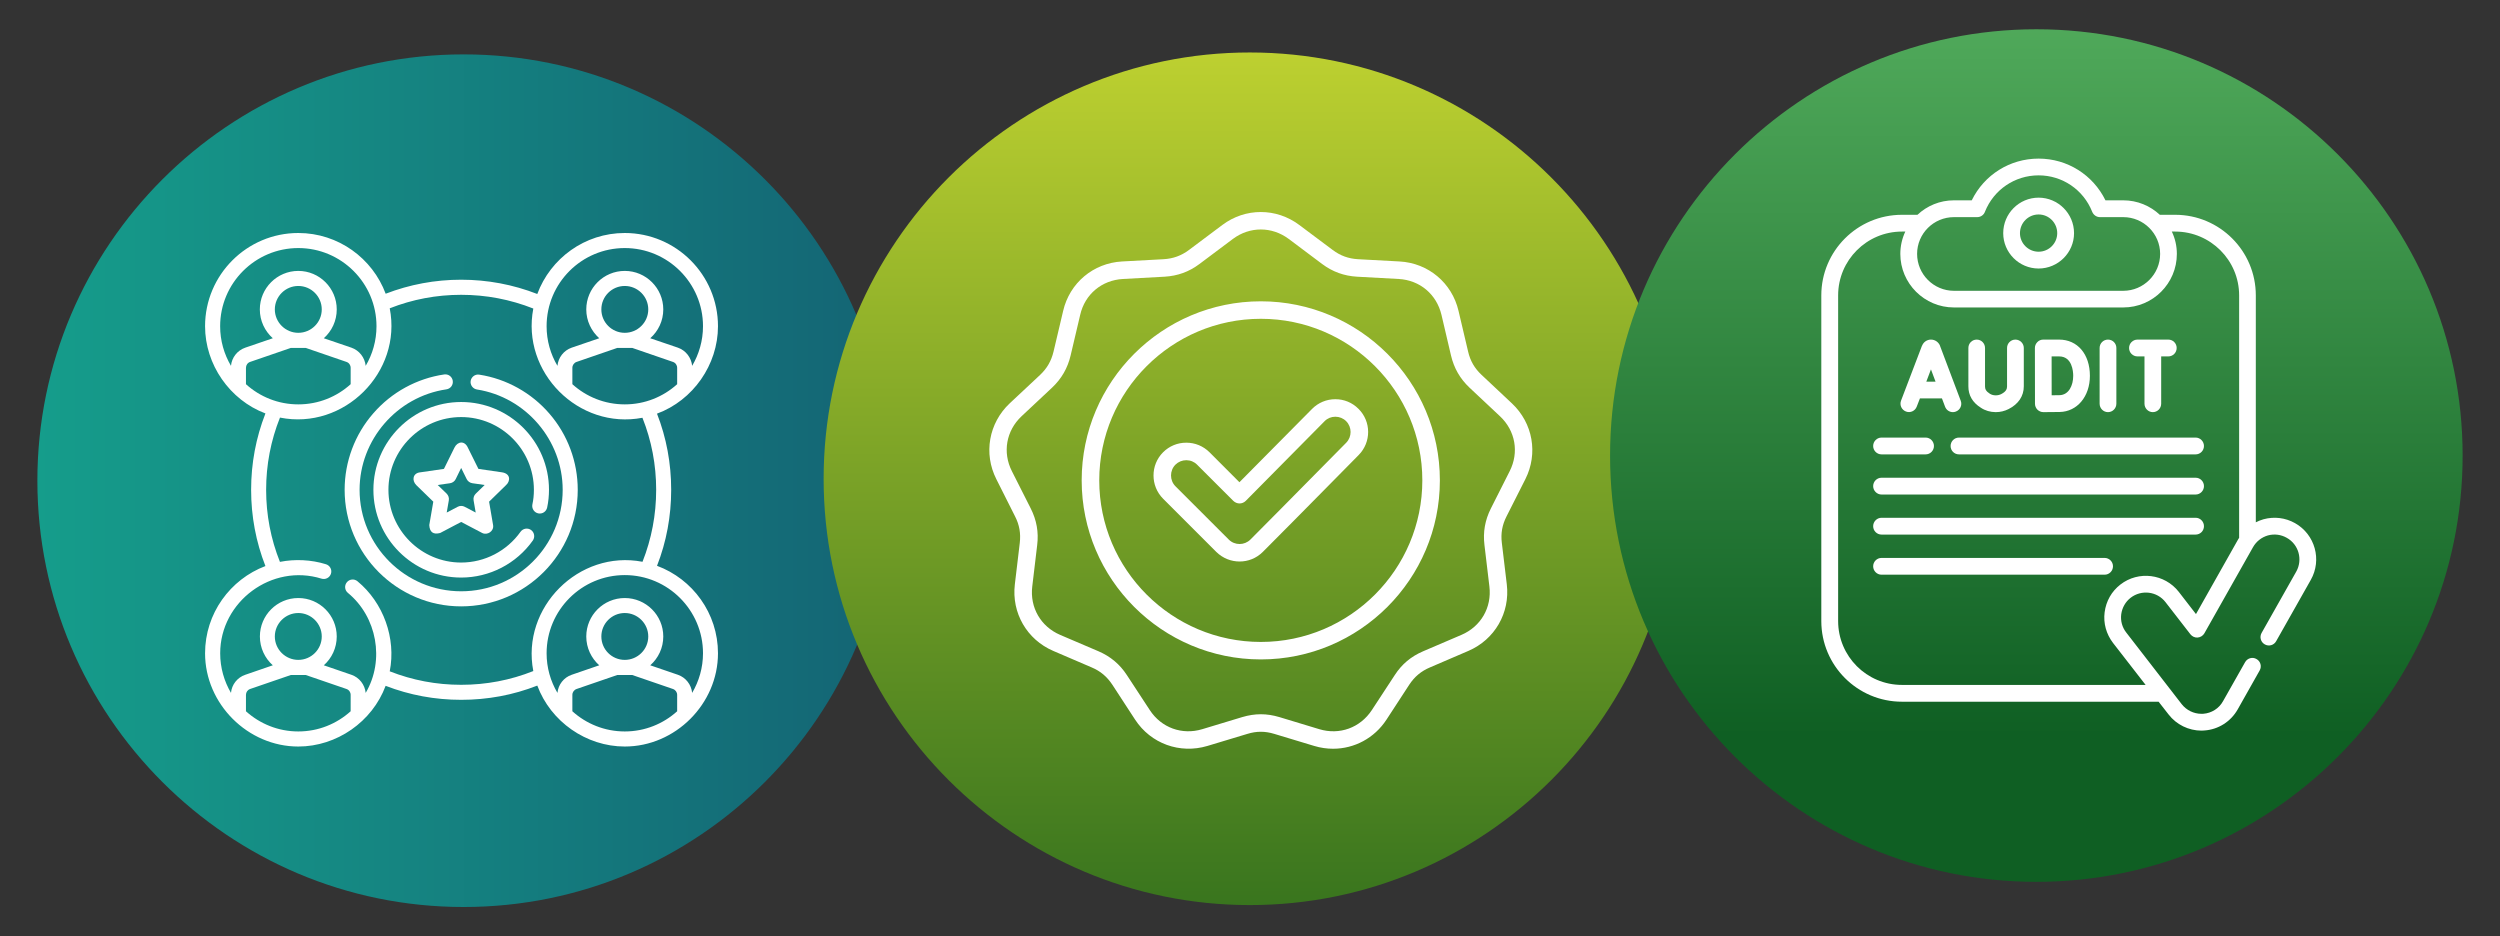
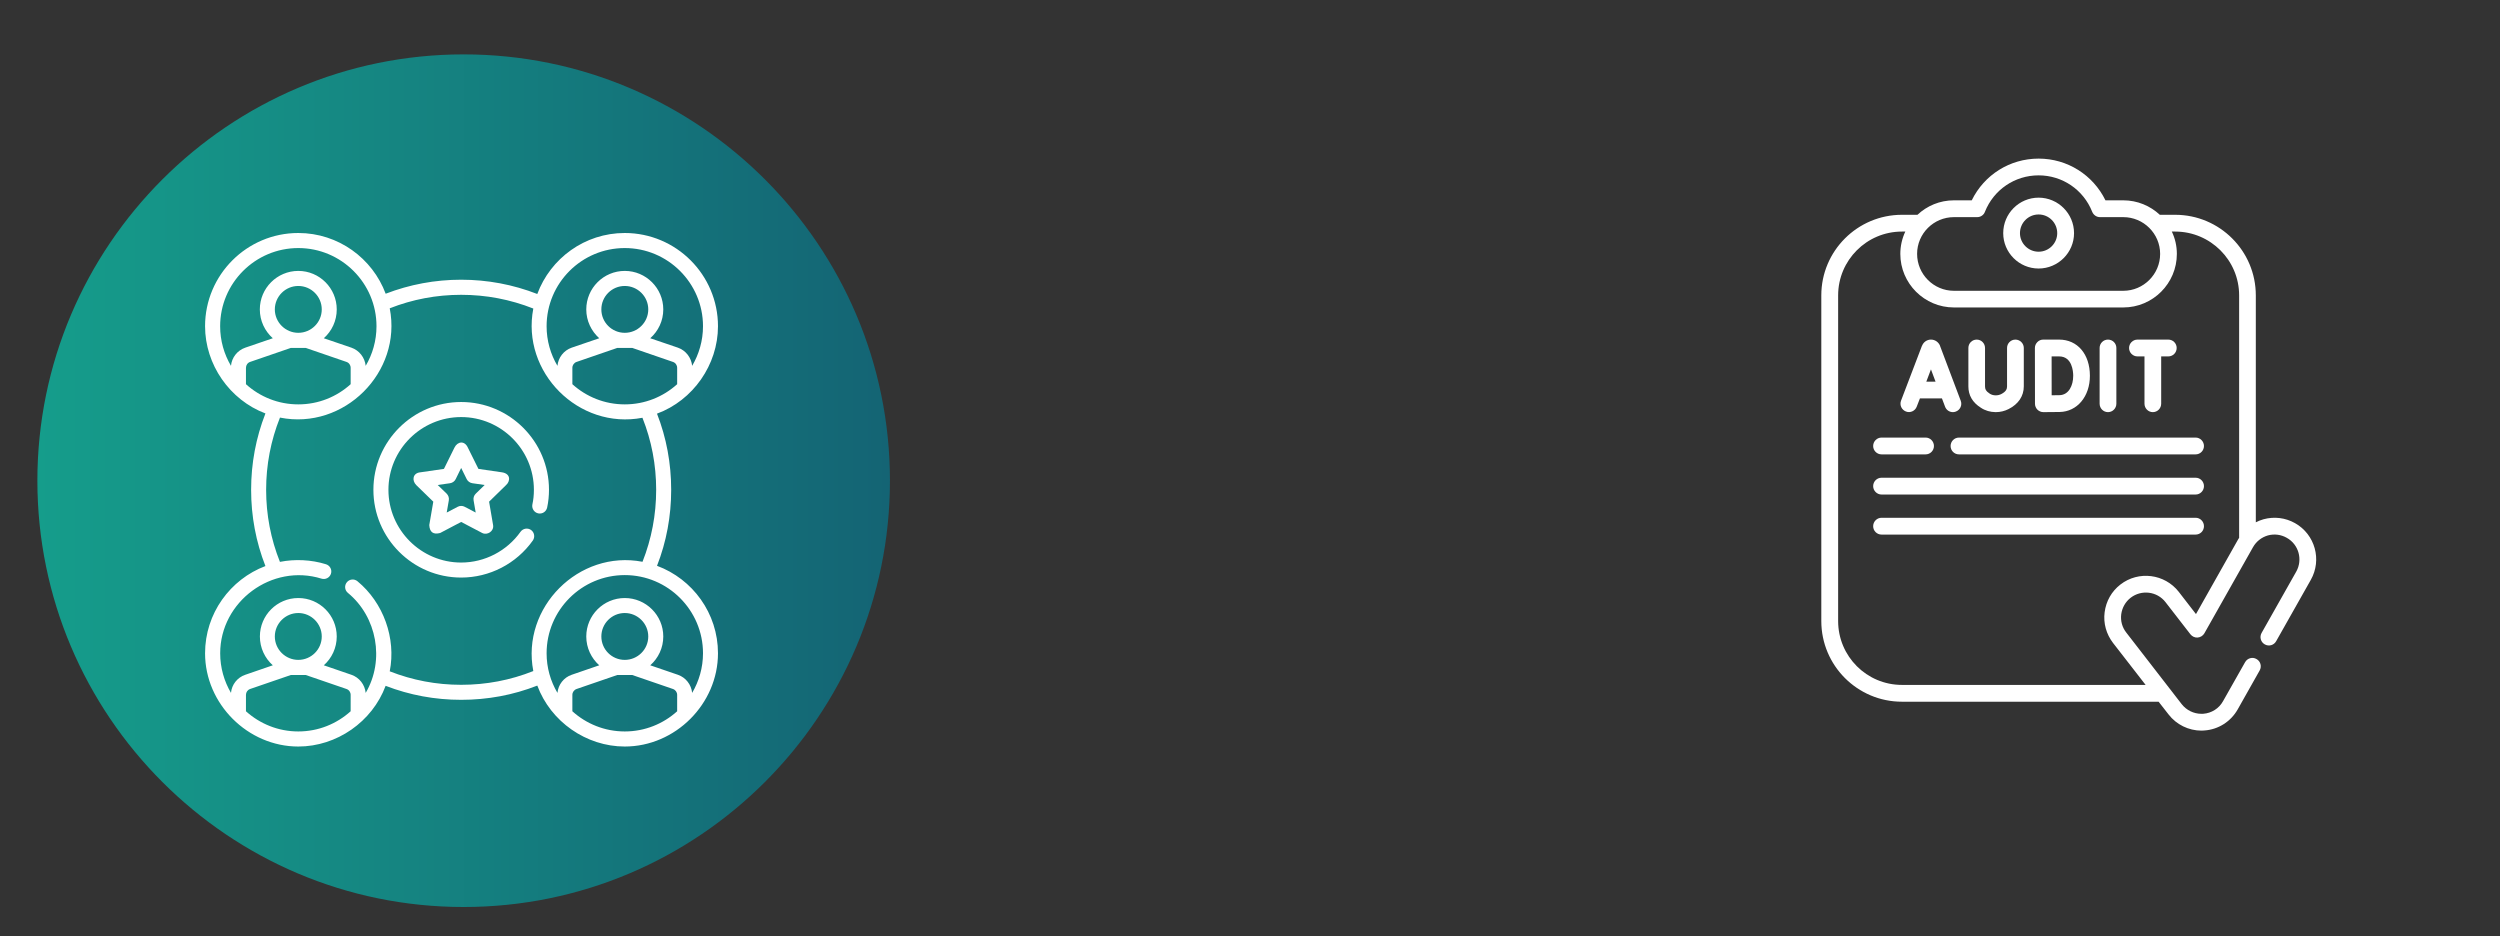
<svg xmlns="http://www.w3.org/2000/svg" xmlns:xlink="http://www.w3.org/1999/xlink" id="Layer_1" x="0px" y="0px" width="764.961px" height="286.485px" viewBox="0 0 764.961 286.485" xml:space="preserve">
  <rect x="0" y="0" width="764.961" height="286.485" fill="#333333" stroke="none" />
  <g>
    <g>
      <g>
        <defs>
          <path id="SVGID_1_" d="M11.437,147.082c0,71.943,58.521,130.447,130.426,130.447c71.926,0,130.446-58.504,130.446-130.447     c0-71.912-58.521-130.44-130.446-130.44C69.958,16.642,11.437,75.17,11.437,147.082" />
        </defs>
        <clipPath id="SVGID_2_">
          <use xlink:href="#SVGID_1_" />
        </clipPath>
        <linearGradient id="SVGID_3_" gradientUnits="userSpaceOnUse" x1="11.437" y1="147.086" x2="272.309" y2="147.086">
          <stop offset="0" style="stop-color:#159D8B" />
          <stop offset="1" style="stop-color:#146474" />
        </linearGradient>
        <rect x="11.437" y="16.642" clip-path="url(#SVGID_2_)" fill="url(#SVGID_3_)" width="260.872" height="260.887" />
      </g>
      <g>
        <path fill="#FFFFFF" d="M114.255,149.875c0,14.811,12.066,26.85,26.852,26.85c8.68,0,16.884-4.227,21.932-11.34    c0.725-1.031,0.484-2.475-0.541-3.213c-1.042-0.744-2.479-0.49-3.223,0.545c-4.182,5.891-10.98,9.414-18.168,9.414    c-12.246,0-22.252-9.984-22.252-22.256c0-12.273,10.006-22.258,22.252-22.258c12.271,0,22.258,9.985,22.258,22.258    c0,1.521-0.141,3.031-0.467,4.486c-0.24,1.25,0.559,2.467,1.803,2.727c1.248,0.252,2.444-0.533,2.719-1.783    c0.38-1.781,0.564-3.604,0.564-5.43c0-14.812-12.072-26.866-26.877-26.866C126.322,123.009,114.255,135.062,114.255,149.875z" />
        <path fill="#FFFFFF" d="M153.564,144.515l-7.174-1.043l-3.229-6.502c-1.012-2.232-3.159-1.927-4.109,0l-3.213,6.502l-7.187,1.043    c-2.372,0.208-2.704,2.493-1.274,3.923l5.205,5.066l-1.231,7.152c0.114,2.182,1.226,3,3.339,2.428l6.416-3.377l6.436,3.377    c1.493,0.783,3.669-0.479,3.334-2.428l-1.221-7.152l5.186-5.066C156.125,147.32,156.412,144.949,153.564,144.515z     M145.58,151.051c-0.557,0.531-0.799,1.283-0.67,2.041l0.645,3.742l-3.371-1.768c-0.664-0.359-1.469-0.359-2.135,0l-3.363,1.768    l0.645-3.742c0.127-0.758-0.133-1.51-0.656-2.041l-2.748-2.652l3.771-0.539c0.756-0.105,1.415-0.592,1.742-1.264l1.669-3.41    l1.688,3.41c0.326,0.672,0.998,1.158,1.741,1.264l3.759,0.539L145.58,151.051z" />
        <path fill="#FFFFFF" d="M201.039,173.129c2.891-7.398,4.332-15.217,4.332-23.254c0-8.072-1.441-15.891-4.34-23.303    c11.049-4.082,18.66-14.964,18.66-26.757c0-15.723-12.797-28.521-28.52-28.521c-12.258,0-22.728,7.778-26.77,18.661    c-7.414-2.886-15.245-4.369-23.295-4.369c-7.986,0-15.737,1.457-23.096,4.289c-4.037-10.835-14.5-18.581-26.738-18.581    c-15.728,0-28.525,12.798-28.525,28.521c0,11.728,7.53,22.563,18.473,26.692c-2.912,7.439-4.381,15.277-4.381,23.368    c0,8.07,1.469,15.908,4.376,23.326c-10.782,4.076-18.468,14.514-18.468,26.691c0,15.484,13.062,28.533,28.525,28.533    c11.76,0,22.624-7.57,26.724-18.574c7.361,2.846,15.124,4.281,23.11,4.281c8.05,0,15.9-1.449,23.301-4.354    c4.102,11.049,14.983,18.646,26.764,18.646c15.483,0,28.52-13.049,28.52-28.533C219.691,187.635,211.919,177.158,201.039,173.129    L201.039,173.129z M207.2,117.559c-4.247,3.842-9.871,6.175-16.028,6.175c-6.169,0-11.78-2.333-16.035-6.175v-5.006    c0-0.825,0.519-1.549,1.299-1.815l12.426-4.275h4.617l12.426,4.275c0.785,0.266,1.296,0.99,1.296,1.815V117.559L207.2,117.559z     M184.004,94.676c0-3.961,3.206-7.173,7.167-7.173c3.949,0,7.188,3.212,7.188,7.173c0,3.956-3.238,7.16-7.188,7.16    C187.21,101.835,184.004,98.631,184.004,94.676z M191.171,75.902c13.196,0,23.936,10.724,23.936,23.913    c0,4.427-1.231,8.569-3.32,12.125c-0.257-2.525-1.953-4.727-4.366-5.563l-8.456-2.879c2.459-2.181,3.988-5.311,3.988-8.822    c0-6.495-5.292-11.781-11.781-11.781c-6.5,0-11.78,5.286-11.78,11.781c0,3.511,1.544,6.641,3.969,8.822l-8.427,2.879    c-2.424,0.837-4.125,3.024-4.361,5.563c-2.108-3.556-3.32-7.698-3.32-12.125C167.251,86.625,177.968,75.902,191.171,75.902z     M70.677,111.94c-2.101-3.556-3.316-7.698-3.316-12.125c0-13.189,10.736-23.913,23.912-23.913    c13.188,0,23.928,10.724,23.928,23.913c0,4.427-1.212,8.569-3.305,12.125c-0.262-2.54-1.963-4.727-4.377-5.563l-8.437-2.879    c2.435-2.181,3.956-5.311,3.956-8.822c0-6.489-5.265-11.781-11.766-11.781c-6.488,0-11.769,5.292-11.769,11.781    c0,3.511,1.536,6.641,3.97,8.822l-8.416,2.879C72.613,107.213,70.91,109.415,70.677,111.94L70.677,111.94z M98.453,94.676    c0,3.956-3.232,7.16-7.18,7.16c-3.928,0-7.18-3.204-7.18-7.16c0-3.961,3.238-7.173,7.18-7.173    C95.22,87.502,98.453,90.714,98.453,94.676z M75.259,117.559v-5.006c0-0.825,0.496-1.549,1.281-1.815l12.434-4.275h4.599    l12.439,4.275c0.79,0.266,1.282,0.99,1.282,1.815v5.006c-4.248,3.842-9.846,6.175-16.021,6.175    C85.124,123.734,79.504,121.4,75.259,117.559z M107.294,217.637c-4.248,3.824-9.846,6.176-16.021,6.176    c-6.149,0-11.769-2.352-16.014-6.176v-5.014c0-0.816,0.496-1.535,1.281-1.807l12.434-4.268h4.599l12.439,4.268    c0.79,0.271,1.282,0.99,1.282,1.807V217.637z M84.093,194.748c0-3.943,3.238-7.174,7.18-7.174c3.947,0,7.18,3.23,7.18,7.174    c0,3.963-3.232,7.166-7.18,7.166C87.332,201.914,84.093,198.711,84.093,194.748z M163.183,205.332    c-7.039,2.805-14.424,4.207-22.076,4.207c-7.566,0-14.898-1.389-21.854-4.127c2.002-10.113-1.936-21.029-9.885-27.57    c-0.984-0.811-2.44-0.658-3.226,0.312c-0.829,0.984-0.679,2.447,0.301,3.252c8.914,7.324,11.339,20.607,5.452,30.607    c-0.262-2.533-1.963-4.721-4.377-5.545l-8.437-2.898c2.435-2.16,3.956-5.312,3.956-8.822c0-6.488-5.265-11.76-11.758-11.76    c-6.496,0-11.757,5.271-11.757,11.76c0,3.51,1.531,6.662,3.95,8.822l-8.416,2.898c-2.445,0.824-4.148,3.012-4.381,5.545    c-2.086-3.551-3.303-7.699-3.303-12.121c0-15.828,15.828-27.574,31.025-22.828c1.189,0.365,2.5-0.307,2.873-1.535    c0.383-1.203-0.301-2.492-1.531-2.879c-4.453-1.391-9.486-1.643-14.088-0.725c-2.796-7-4.221-14.414-4.221-22.051    c0-7.652,1.43-15.072,4.235-22.098c19.552,3.915,37.437-13.821,33.585-33.44c6.967-2.745,14.309-4.129,21.854-4.129    c7.652,0,15.037,1.417,22.076,4.202c-3.763,19.486,13.889,37.163,33.393,33.42c2.793,7.006,4.201,14.405,4.201,22.045    c0,7.625-1.408,15.018-4.18,22.023C177.145,168.143,159.408,185.885,163.183,205.332L163.183,205.332z M175.136,217.637v-5.014    c0-0.816,0.519-1.535,1.299-1.807l12.426-4.268h4.617l12.426,4.268c0.785,0.271,1.296,0.99,1.296,1.807v5.014    c-4.247,3.836-9.871,6.176-16.028,6.176C185.002,223.812,179.391,221.473,175.136,217.637z M191.171,201.914    c-3.961,0-7.167-3.203-7.167-7.166c0-3.943,3.206-7.174,7.167-7.174c3.949,0,7.188,3.23,7.188,7.174    C198.359,198.711,195.121,201.914,191.171,201.914z M211.787,212.014c-0.257-2.533-1.953-4.721-4.366-5.545l-8.456-2.898    c2.459-2.16,3.988-5.312,3.988-8.822c0-6.488-5.292-11.76-11.781-11.76c-6.5,0-11.78,5.271-11.78,11.76    c0,3.51,1.544,6.662,3.969,8.822l-8.427,2.898c-2.424,0.824-4.125,3.012-4.361,5.545c-2.108-3.551-3.32-7.699-3.32-12.121    c0-13.182,10.717-23.924,23.92-23.924c13.196,0,23.936,10.742,23.936,23.924C215.107,204.314,213.875,208.463,211.787,212.014z" />
-         <path fill="#FFFFFF" d="M168.117,126.572c-5.524-6.402-13.164-10.649-21.453-11.933c-1.27-0.212-2.426,0.651-2.653,1.909    c-0.185,1.255,0.686,2.438,1.937,2.631c14.957,2.348,26.224,15.524,26.224,30.695c0,17.125-13.928,31.051-31.063,31.051    c-17.121,0-31.08-13.926-31.08-31.051c0-15.319,11.439-28.527,26.571-30.742c1.272-0.192,2.12-1.35,1.94-2.611    c-0.18-1.258-1.347-2.135-2.611-1.948c-8.377,1.229-16.09,5.437-21.687,11.88c-5.677,6.487-8.788,14.812-8.788,23.421    c0,19.67,15.989,35.666,35.654,35.666c19.678,0,35.672-15.996,35.672-35.666C176.779,141.325,173.726,133.061,168.117,126.572z" />
      </g>
    </g>
    <g>
      <g>
        <defs>
-           <path id="SVGID_4_" d="M252.016,146.516c0,71.926,58.504,130.422,130.417,130.422c71.943,0,130.472-58.496,130.472-130.422     c0-71.93-58.528-130.459-130.472-130.459C310.52,16.056,252.016,74.585,252.016,146.516" />
-         </defs>
+           </defs>
        <clipPath id="SVGID_5_">
          <use xlink:href="#SVGID_4_" />
        </clipPath>
        <linearGradient id="SVGID_6_" gradientUnits="userSpaceOnUse" x1="-64.637" y1="394.913" x2="-58.589" y2="394.913" gradientTransform="matrix(0 43.131 43.131 0 -16650.457 2803.9)">
          <stop offset="0" style="stop-color:#BDD030" />
          <stop offset="0.421" style="stop-color:#84A928" />
          <stop offset="1" style="stop-color:#39751E" />
        </linearGradient>
        <rect x="252.016" y="16.056" clip-path="url(#SVGID_5_)" fill="url(#SVGID_6_)" width="260.889" height="260.881" />
      </g>
-       <path fill="#FFFFFF" d="M466.734,146.623c3.962-7.851,2.312-17.158-4.102-23.188l-9.303-8.735   c-2.132-2.002-3.455-4.274-4.113-7.141l-2.926-12.418c-1.994-8.569-9.233-14.645-18.015-15.137l-12.749-0.693   c-2.942-0.172-5.406-1.069-7.754-2.831l-10.226-7.652c-7.039-5.271-16.486-5.271-23.518,0l-10.214,7.652   c-2.367,1.762-4.834,2.659-7.766,2.831l-12.734,0.693c-8.784,0.492-16.023,6.567-18.011,15.137l-2.933,12.418   c-0.686,2.866-1.979,5.139-4.121,7.16l-9.314,8.715c-6.387,6.031-8.044,15.337-4.068,23.188l5.73,11.395   c1.338,2.605,1.774,5.191,1.436,8.123l-1.508,12.664c-1.037,8.736,3.695,16.908,11.767,20.371l11.72,5.033   c2.727,1.148,4.713,2.844,6.342,5.297l6.973,10.697c4.814,7.359,13.695,10.564,22.12,8.045l12.233-3.691   c2.797-0.863,5.408-0.863,8.234,0l12.221,3.691c1.914,0.578,3.863,0.857,5.762,0.857c6.484,0,12.635-3.227,16.342-8.902   l6.973-10.697c1.617-2.453,3.625-4.148,6.358-5.297l11.713-5.033c8.078-3.463,12.817-11.635,11.773-20.371l-1.515-12.664   c-0.368-2.932,0.104-5.518,1.428-8.123L466.734,146.623z M456.185,155.578c-1.796,3.584-2.447,7.227-1.963,11.201l1.51,12.672   c0.772,6.428-2.594,12.26-8.557,14.811l-11.727,5.021c-3.688,1.582-6.523,3.947-8.689,7.305l-7,10.689   c-3.557,5.412-9.874,7.713-16.082,5.838l-12.207-3.697c-1.904-0.57-3.809-0.871-5.674-0.871c-1.891,0-3.771,0.301-5.692,0.871   l-12.22,3.697c-6.195,1.875-12.523-0.426-16.059-5.838l-7.004-10.689c-2.186-3.357-5.029-5.723-8.688-7.305l-11.748-5.021   c-5.936-2.551-9.299-8.383-8.528-14.811l1.509-12.672c0.485-3.975-0.172-7.617-1.975-11.201l-5.757-11.389   c-2.932-5.776-1.761-12.398,2.966-16.839l9.307-8.722c2.91-2.739,4.767-5.963,5.691-9.865l2.923-12.412   c1.444-6.308,6.595-10.624,13.084-10.989l12.75-0.698c3.97-0.232,7.487-1.495,10.666-3.889l10.216-7.659   c5.186-3.868,11.921-3.868,17.106,0l10.21,7.659c3.199,2.394,6.707,3.656,10.672,3.889l12.764,0.698   c6.475,0.366,11.588,4.681,13.084,10.989l2.91,12.412c0.919,3.902,2.779,7.126,5.678,9.865l9.295,8.722   c4.746,4.441,5.91,11.063,2.978,16.839L456.185,155.578z M385.796,92.196c-30.223,0-54.821,24.578-54.821,54.787   c0,30.215,24.599,54.793,54.821,54.793c30.215,0,54.783-24.578,54.783-54.793C440.58,116.774,416.011,92.196,385.796,92.196z    M385.796,196.424c-27.26,0-49.442-22.178-49.442-49.441c0-27.257,22.183-49.436,49.442-49.436   c27.248,0,49.414,22.178,49.414,49.436C435.21,174.246,413.044,196.424,385.796,196.424z M408.611,122.152c0,0-0.039,0-0.059,0   c-2.66,0.013-5.176,1.05-7.07,2.958l-22.236,22.443l-9.146-9.16c-1.922-1.908-4.43-2.938-7.119-2.938   c-2.687,0-5.188,1.03-7.102,2.938c-3.894,3.902-3.894,10.271,0,14.193l16.3,16.303c1.989,1.953,4.551,2.924,7.114,2.924   c2.58,0,5.132-0.971,7.094-2.924c6.189-6.191,12.426-12.514,18.462-18.629c3.61-3.684,7.232-7.339,10.87-11.016   c3.902-3.937,3.881-10.285-0.055-14.16C413.769,123.182,411.271,122.152,408.611,122.152L408.611,122.152z M411.921,135.467   c-3.643,3.664-7.26,7.339-10.895,11.029c-6.031,6.111-12.246,12.418-18.41,18.588c-1.846,1.836-4.807,1.836-6.642,0   l-16.307-16.299c-1.8-1.816-1.8-4.789,0-6.61c0.899-0.883,2.073-1.363,3.312-1.363c1.261,0,2.434,0.48,3.303,1.363l11.096,11.083   c0.518,0.498,1.201,0.791,1.914,0.791l0,0c0.697,0,1.391-0.293,1.89-0.791l24.124-24.379c0.872-0.89,2.035-1.369,3.277-1.369   h0.027c1.236,0,2.418,0.479,3.298,1.369C413.708,130.688,413.708,133.64,411.921,135.467L411.921,135.467z" />
    </g>
    <g>
      <g>
        <defs>
-           <path id="SVGID_7_" d="M492.658,139.397c0,71.951,58.497,130.433,130.441,130.433c71.93,0,130.426-58.482,130.426-130.433     c0-71.932-58.496-130.44-130.426-130.44C551.155,8.957,492.658,67.465,492.658,139.397" />
-         </defs>
+           </defs>
        <clipPath id="SVGID_8_">
          <use xlink:href="#SVGID_7_" />
        </clipPath>
        <linearGradient id="SVGID_9_" gradientUnits="userSpaceOnUse" x1="-65.549" y1="395.742" x2="-59.501" y2="395.742" gradientTransform="matrix(0 42.005 42.005 0 -16000.139 2724.419)">
          <stop offset="0.006" style="stop-color:#5AB563" />
          <stop offset="1" style="stop-color:#0F5F23" />
        </linearGradient>
        <rect x="492.658" y="8.957" clip-path="url(#SVGID_8_)" fill="url(#SVGID_9_)" width="260.867" height="260.874" />
      </g>
      <g>
        <path fill="#FFFFFF" d="M623.783,82.164c5.965,0,10.842-4.866,10.842-10.821c0-5.997-4.877-10.864-10.842-10.864    c-5.976,0-10.829,4.867-10.829,10.864C612.954,77.298,617.807,82.164,623.783,82.164z M623.783,65.624    c3.145,0,5.698,2.554,5.698,5.719c0,3.117-2.554,5.677-5.698,5.677c-3.146,0-5.705-2.56-5.705-5.677    C618.078,68.177,620.637,65.624,623.783,65.624z" />
        <path fill="#FFFFFF" d="M596.853,136.471c0,1.409,1.129,2.561,2.562,2.561h72.425c1.396,0,2.539-1.151,2.539-2.561    c0-1.409-1.144-2.579-2.539-2.579h-72.425C597.982,133.892,596.853,135.062,596.853,136.471L596.853,136.471z" />
        <path fill="#FFFFFF" d="M575.709,139.032h13.511c1.396,0,2.539-1.151,2.539-2.561c0-1.409-1.144-2.579-2.539-2.579h-13.511    c-1.396,0-2.552,1.17-2.552,2.579C573.158,137.88,574.314,139.032,575.709,139.032z" />
        <path fill="#FFFFFF" d="M671.84,146.178h-96.131c-1.396,0-2.552,1.15-2.552,2.572c0,1.396,1.156,2.566,2.552,2.566h96.131    c1.396,0,2.539-1.17,2.539-2.566C674.379,147.328,673.236,146.178,671.84,146.178z" />
        <path fill="#FFFFFF" d="M671.84,158.43h-96.131c-1.396,0-2.552,1.17-2.552,2.574c0,1.434,1.156,2.566,2.552,2.566h96.131    c1.396,0,2.539-1.133,2.539-2.566C674.379,159.6,673.236,158.43,671.84,158.43z" />
-         <path fill="#FFFFFF" d="M643.986,170.715h-68.276c-1.396,0-2.552,1.145-2.552,2.566c0,1.41,1.156,2.566,2.552,2.566h68.276    c1.404,0,2.553-1.156,2.553-2.566C646.539,171.859,645.39,170.715,643.986,170.715z" />
        <path fill="#FFFFFF" d="M702.25,160.078c-2.951-1.668-6.396-2.086-9.654-1.189c-0.818,0.232-1.608,0.545-2.352,0.93V90.381    c0-13.594-11.05-24.658-24.66-24.658h-4.71c-2.941-2.738-6.862-4.427-11.185-4.427h-5.451    c-3.814-7.793-11.66-12.765-20.455-12.765c-8.809,0-16.646,4.972-20.455,12.765h-5.453c-4.319,0-8.242,1.688-11.16,4.427h-4.748    c-13.608,0-24.672,11.063-24.672,24.658v99.652c0,13.617,11.063,24.68,24.672,24.68H660.5l3.044,3.895    c2.393,3.111,6.145,4.953,10.064,4.953c0.281,0,0.558-0.02,0.906-0.047c4.279-0.299,8.055-2.713,10.17-6.422l6.742-11.953    c0.698-1.242,0.265-2.818-0.985-3.49c-1.21-0.711-2.779-0.273-3.478,0.971l-6.755,11.939c-1.216,2.209-3.509,3.664-6.056,3.844    c-0.205,0.012-0.385,0.012-0.545,0.012c-2.353,0-4.586-1.102-6.023-2.932l-16.979-21.93c-1.258-1.59-1.795-3.592-1.543-5.6    c0.273-1.994,1.284-3.809,2.879-5.045c3.312-2.566,8.111-1.969,10.67,1.342l7.633,9.848c0.533,0.67,1.343,1.037,2.182,0.988    c0.891-0.078,1.643-0.564,2.073-1.295l14.885-26.359c1.003-1.77,2.624-3.039,4.567-3.604c1.973-0.533,4.003-0.266,5.758,0.73    c3.668,2.035,4.957,6.682,2.912,10.332l-10.613,18.787c-0.688,1.225-0.271,2.791,0.975,3.49c1.235,0.711,2.803,0.266,3.481-0.965    l10.61-18.779C710.531,171.307,708.373,163.527,702.25,160.078L702.25,160.078z M597.875,66.441h7.119    c1.047,0,2.002-0.638,2.37-1.649c2.689-6.748,9.14-11.135,16.419-11.135c7.266,0,13.709,4.387,16.389,11.135    c0.404,1.011,1.354,1.649,2.379,1.649h7.139c6.198,0,11.277,5.039,11.277,11.249c0,6.222-5.079,11.289-11.277,11.289h-51.814    c-6.207,0-11.273-5.066-11.273-11.289C586.601,71.48,591.667,66.441,597.875,66.441L597.875,66.441z M671.935,187.9l-5.266-6.809    c-4.309-5.516-12.313-6.533-17.857-2.232c-2.691,2.08-4.386,5.08-4.826,8.471c-0.438,3.363,0.506,6.693,2.553,9.379l9.986,12.863    h-74.559c-10.775,0-19.525-8.748-19.525-19.539V90.381c0-10.763,8.75-19.526,19.525-19.526h1.031    c-0.979,2.081-1.529,4.402-1.529,6.835c0,9.034,7.367,16.387,16.406,16.387h51.814c9.043,0,16.395-7.353,16.395-16.387    c0-2.433-0.543-4.754-1.541-6.835h1.041c10.777,0,19.555,8.763,19.555,19.526v74.191c-0.08,0.127-0.156,0.219-0.229,0.34    L671.935,187.9z" />
        <path fill="#FFFFFF" d="M583.204,125.92c1.296,0.513,2.784-0.165,3.283-1.487l0.979-2.521h6.74l0.945,2.506    c0.383,1.051,1.354,1.688,2.403,1.688c0.315,0,0.613-0.053,0.906-0.172c1.323-0.499,2.007-1.968,1.495-3.305l-6.351-16.833    c0-0.006-0.013-0.046-0.013-0.073c-0.473-1.077-1.528-1.815-2.75-1.815l0,0c-1.197,0-2.263,0.738-2.699,1.834    c-0.029,0.007-0.029,0.047-0.049,0.053l-6.416,16.833C581.191,123.96,581.869,125.417,583.204,125.92L583.204,125.92z     M592.251,116.787h-2.832l1.424-3.763L592.251,116.787z" />
        <path fill="#FFFFFF" d="M645.01,126.107c1.423,0,2.565-1.163,2.565-2.585v-17.054c0-1.409-1.143-2.559-2.565-2.559    s-2.562,1.15-2.562,2.559v17.054C642.449,124.944,643.587,126.107,645.01,126.107z" />
-         <path fill="#FFFFFF" d="M622.672,123.548c0,0.679,0.281,1.329,0.759,1.815c0.492,0.465,1.131,0.744,1.807,0.744l0,0    c0.148,0,3.592-0.02,4.987-0.046c5.356-0.093,9.253-4.747,9.253-11.062c0-6.635-3.804-11.089-9.426-11.089h-4.859    c-0.672,0-1.324,0.259-1.803,0.771c-0.466,0.486-0.756,1.117-0.744,1.809L622.672,123.548L622.672,123.548z M630.052,109.055    c3.988,0,4.32,4.554,4.32,5.943c0,2.911-1.33,5.877-4.242,5.923c-0.543,0.027-1.449,0.027-2.353,0.027    c0-1.956-0.013-9.833-0.013-11.894H630.052z" />
+         <path fill="#FFFFFF" d="M622.672,123.548c0,0.679,0.281,1.329,0.759,1.815c0.492,0.465,1.131,0.744,1.807,0.744l0,0    c0.148,0,3.592-0.02,4.987-0.046c5.356-0.093,9.253-4.747,9.253-11.062c0-6.635-3.804-11.089-9.426-11.089h-4.859    c-0.672,0-1.324,0.259-1.803,0.771c-0.466,0.486-0.756,1.117-0.744,1.809L622.672,123.548L622.672,123.548M630.052,109.055    c3.988,0,4.32,4.554,4.32,5.943c0,2.911-1.33,5.877-4.242,5.923c-0.543,0.027-1.449,0.027-2.353,0.027    c0-1.956-0.013-9.833-0.013-11.894H630.052z" />
        <path fill="#FFFFFF" d="M606.138,124.777c1.311,0.878,2.854,1.311,4.502,1.33h0.02c1.424,0,2.76-0.339,3.943-0.943    c2.99-1.509,4.646-3.963,4.646-6.948v-11.747c0-1.409-1.163-2.559-2.571-2.559c-1.41,0-2.553,1.15-2.553,2.559v11.747    c0,0.731-0.229,1.582-1.809,2.381c-0.494,0.238-1.037,0.372-1.656,0.372c-0.684,0-1.256-0.165-1.781-0.477    c-1.243-0.792-1.495-1.471-1.495-2.275v-11.747c0-1.409-1.132-2.559-2.54-2.559c-1.437,0-2.553,1.15-2.553,2.559v11.747    C602.291,120.949,603.554,123.163,606.138,124.777L606.138,124.777z" />
        <path fill="#FFFFFF" d="M654.039,109.055h2.139v14.467c0,1.422,1.145,2.585,2.555,2.585c1.422,0,2.554-1.163,2.554-2.585v-14.467    h2.181c1.408,0,2.559-1.143,2.559-2.587c0-1.409-1.15-2.559-2.559-2.559h-9.428c-1.41,0-2.58,1.15-2.58,2.559    C651.458,107.913,652.628,109.055,654.039,109.055z" />
      </g>
    </g>
  </g>
</svg>